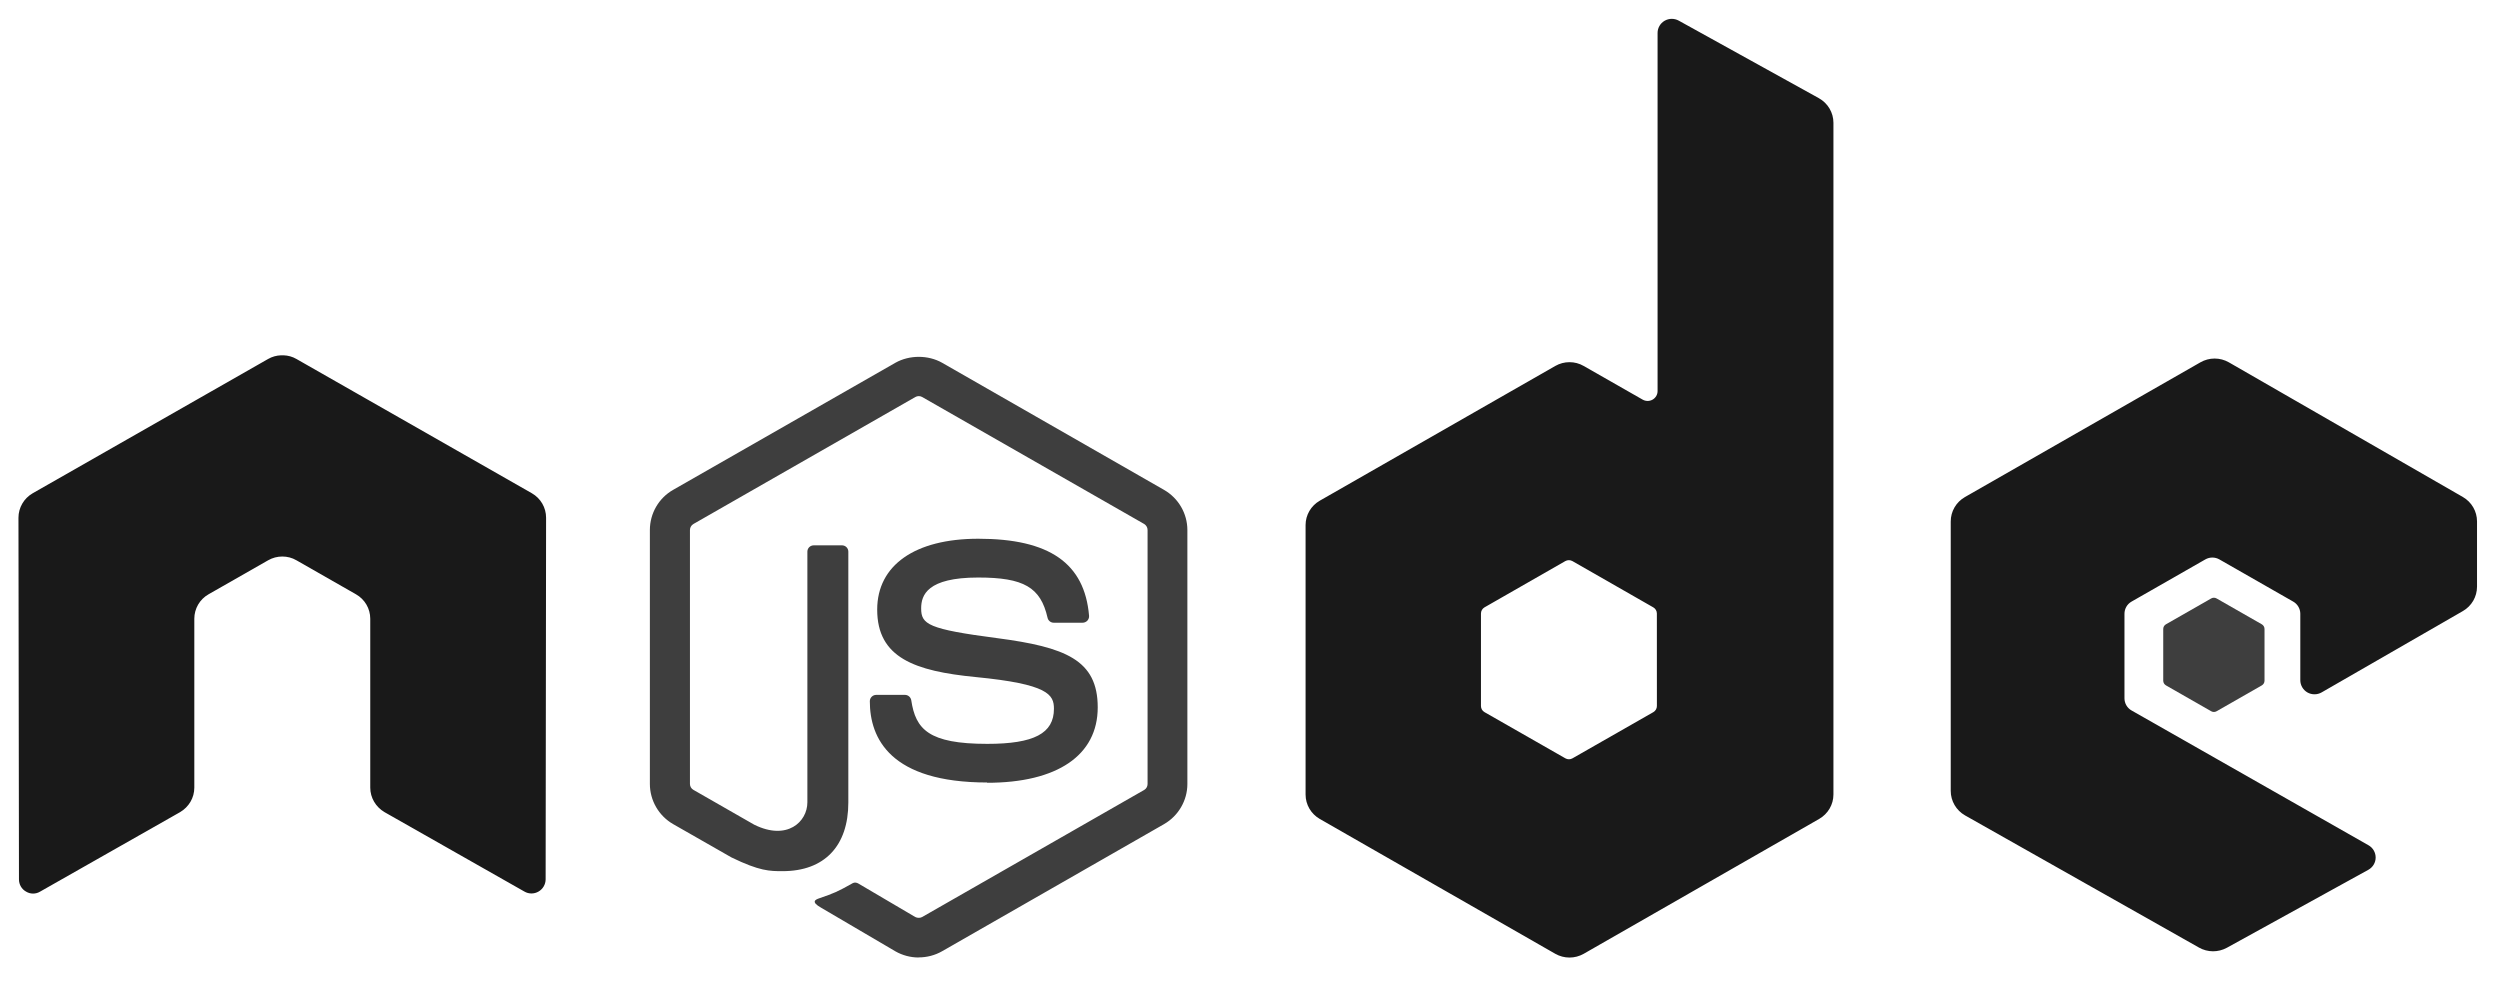
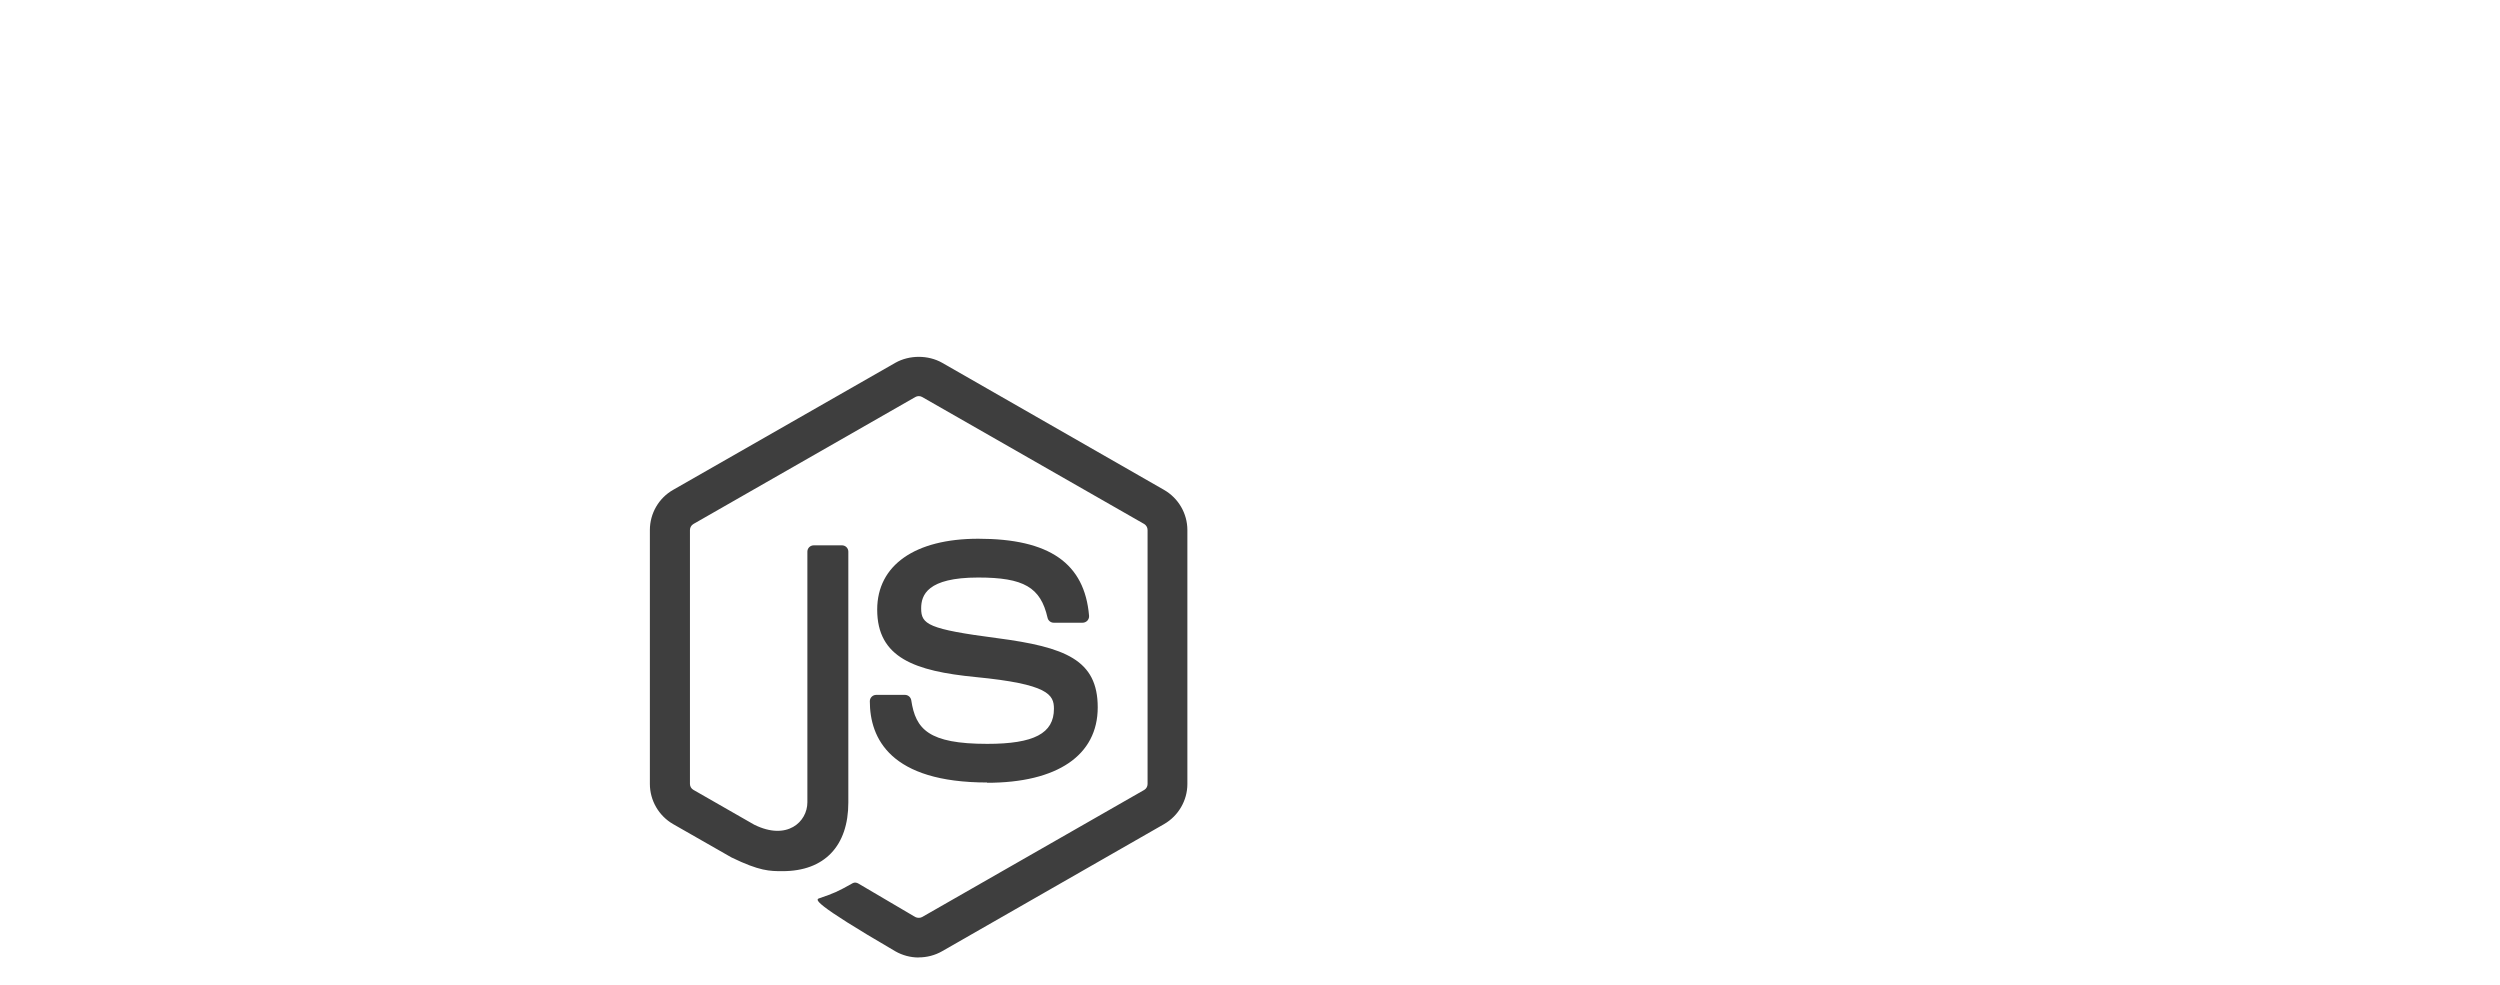
<svg xmlns="http://www.w3.org/2000/svg" width="99" height="39" viewBox="0 0 99 39" fill="none">
  <g clip-path="url(#clip0_754_1936)">
-     <path d="M36.382 37.917C36.06 37.917 35.741 37.834 35.459 37.673L32.524 35.95C32.086 35.707 32.3 35.621 32.444 35.572C33.029 35.369 33.147 35.323 33.771 34.972C33.837 34.935 33.923 34.948 33.99 34.987L36.245 36.314C36.326 36.357 36.442 36.357 36.517 36.314L45.31 31.282C45.391 31.237 45.444 31.143 45.444 31.047V20.989C45.444 20.888 45.391 20.799 45.308 20.749L36.519 15.722C36.438 15.674 36.33 15.674 36.248 15.722L27.461 20.749C27.376 20.797 27.322 20.891 27.322 20.987V31.045C27.322 31.141 27.375 31.232 27.458 31.278L29.866 32.657C31.173 33.305 31.972 32.541 31.972 31.773V21.846C31.972 21.704 32.085 21.595 32.228 21.595H33.341C33.48 21.595 33.594 21.704 33.594 21.846V31.778C33.594 33.506 32.644 34.498 30.991 34.498C30.482 34.498 30.082 34.498 28.964 33.953L26.657 32.635C26.087 32.308 25.735 31.697 25.735 31.045V20.987C25.735 20.332 26.087 19.721 26.657 19.398L35.459 14.365C36.015 14.053 36.755 14.053 37.307 14.365L46.097 19.4C46.665 19.726 47.02 20.334 47.02 20.989V31.047C47.02 31.699 46.665 32.308 46.097 32.635L37.307 37.669C37.026 37.83 36.706 37.913 36.381 37.913" fill="#3E3E3E" />
+     <path d="M36.382 37.917C36.06 37.917 35.741 37.834 35.459 37.673C32.086 35.707 32.3 35.621 32.444 35.572C33.029 35.369 33.147 35.323 33.771 34.972C33.837 34.935 33.923 34.948 33.99 34.987L36.245 36.314C36.326 36.357 36.442 36.357 36.517 36.314L45.31 31.282C45.391 31.237 45.444 31.143 45.444 31.047V20.989C45.444 20.888 45.391 20.799 45.308 20.749L36.519 15.722C36.438 15.674 36.33 15.674 36.248 15.722L27.461 20.749C27.376 20.797 27.322 20.891 27.322 20.987V31.045C27.322 31.141 27.375 31.232 27.458 31.278L29.866 32.657C31.173 33.305 31.972 32.541 31.972 31.773V21.846C31.972 21.704 32.085 21.595 32.228 21.595H33.341C33.48 21.595 33.594 21.704 33.594 21.846V31.778C33.594 33.506 32.644 34.498 30.991 34.498C30.482 34.498 30.082 34.498 28.964 33.953L26.657 32.635C26.087 32.308 25.735 31.697 25.735 31.045V20.987C25.735 20.332 26.087 19.721 26.657 19.398L35.459 14.365C36.015 14.053 36.755 14.053 37.307 14.365L46.097 19.4C46.665 19.726 47.02 20.334 47.02 20.989V31.047C47.02 31.699 46.665 32.308 46.097 32.635L37.307 37.669C37.026 37.83 36.706 37.913 36.381 37.913" fill="#3E3E3E" />
    <path d="M39.099 30.987C35.252 30.987 34.445 29.237 34.445 27.768C34.445 27.629 34.559 27.517 34.7 27.517H35.835C35.961 27.517 36.066 27.608 36.086 27.731C36.258 28.878 36.769 29.457 39.095 29.457C40.948 29.457 41.736 29.042 41.736 28.067C41.736 27.507 41.511 27.09 38.633 26.811C36.225 26.575 34.737 26.049 34.737 24.14C34.737 22.382 36.234 21.334 38.74 21.334C41.555 21.334 42.951 22.303 43.127 24.385C43.133 24.457 43.107 24.526 43.059 24.579C43.01 24.629 42.942 24.66 42.871 24.66H41.729C41.61 24.66 41.507 24.577 41.483 24.463C41.208 23.257 40.543 22.87 38.736 22.87C36.714 22.87 36.478 23.569 36.478 24.092C36.478 24.727 36.755 24.913 39.484 25.27C42.187 25.626 43.47 26.128 43.47 28.011C43.47 29.909 41.872 30.998 39.086 30.998L39.099 30.987Z" fill="#3E3E3E" />
-     <path fill-rule="evenodd" clip-rule="evenodd" d="M21.625 20.503C21.625 20.101 21.411 19.733 21.062 19.533L11.74 14.216C11.582 14.124 11.406 14.076 11.227 14.07H11.131C10.952 14.076 10.776 14.124 10.616 14.216L1.295 19.533C0.947 19.734 0.731 20.102 0.731 20.504L0.751 34.825C0.751 35.024 0.855 35.209 1.031 35.307C1.202 35.412 1.418 35.412 1.59 35.307L7.131 32.161C7.481 31.955 7.695 31.59 7.695 31.192V24.502C7.695 24.103 7.908 23.734 8.257 23.535L10.617 22.188C10.792 22.088 10.984 22.038 11.18 22.038C11.373 22.038 11.569 22.087 11.74 22.188L14.098 23.535C14.447 23.733 14.662 24.102 14.662 24.501V31.191C14.662 31.588 14.878 31.955 15.226 32.16L20.764 35.304C20.938 35.407 21.154 35.407 21.328 35.304C21.498 35.206 21.607 35.02 21.607 34.822L21.625 20.503ZM65.613 27.959C65.613 28.059 65.559 28.151 65.472 28.201L62.27 30.03C62.183 30.08 62.076 30.08 61.989 30.03L58.787 28.201C58.699 28.151 58.646 28.059 58.646 27.959V24.295C58.646 24.195 58.699 24.103 58.785 24.052L61.985 22.22C62.073 22.17 62.181 22.17 62.269 22.22L65.471 24.052C65.559 24.103 65.612 24.195 65.612 24.295L65.613 27.959ZM66.478 0.817C66.303 0.721 66.091 0.723 65.918 0.823C65.746 0.923 65.64 1.107 65.64 1.305V15.487C65.64 15.627 65.565 15.755 65.443 15.825C65.322 15.895 65.172 15.895 65.049 15.825L62.714 14.492C62.367 14.292 61.938 14.292 61.589 14.492L52.264 19.827C51.916 20.026 51.701 20.394 51.701 20.791V31.465C51.701 31.864 51.916 32.23 52.264 32.431L61.589 37.77C61.937 37.969 62.366 37.969 62.715 37.77L72.04 32.429C72.388 32.228 72.604 31.862 72.604 31.462V4.862C72.604 4.457 72.382 4.085 72.025 3.887L66.478 0.817ZM97.53 24.198C97.877 23.999 98.09 23.631 98.09 23.233V20.647C98.09 20.249 97.877 19.881 97.529 19.681L88.264 14.349C87.914 14.148 87.485 14.148 87.135 14.349L77.812 19.683C77.462 19.884 77.249 20.251 77.249 20.65V31.319C77.249 31.72 77.466 32.091 77.816 32.29L87.08 37.524C87.421 37.718 87.839 37.72 88.185 37.531L93.788 34.443C93.964 34.345 94.076 34.16 94.076 33.959C94.076 33.758 93.969 33.571 93.792 33.472L84.412 28.136C84.236 28.038 84.129 27.852 84.129 27.654V24.307C84.129 24.107 84.234 23.923 84.41 23.823L87.329 22.154C87.502 22.054 87.716 22.054 87.89 22.154L90.81 23.823C90.984 23.921 91.092 24.107 91.092 24.305V26.937C91.092 27.135 91.2 27.321 91.374 27.421C91.548 27.519 91.763 27.519 91.937 27.419L97.53 24.198Z" fill="#191919" />
-     <path fill-rule="evenodd" clip-rule="evenodd" d="M87.562 23.699C87.629 23.66 87.711 23.66 87.778 23.699L89.567 24.722C89.634 24.761 89.675 24.831 89.675 24.908V26.956C89.675 27.033 89.634 27.103 89.567 27.142L87.778 28.165C87.711 28.204 87.629 28.204 87.562 28.165L85.774 27.142C85.706 27.103 85.664 27.033 85.664 26.956V24.908C85.664 24.831 85.704 24.761 85.772 24.722L87.562 23.699Z" fill="#3E3E3E" />
  </g>
  <defs>
    <clipPath id="clip0_754_1936">
      <rect width="97.36" height="38.25" fill="white" transform="translate(0.731 0.747)" />
    </clipPath>
  </defs>
</svg>